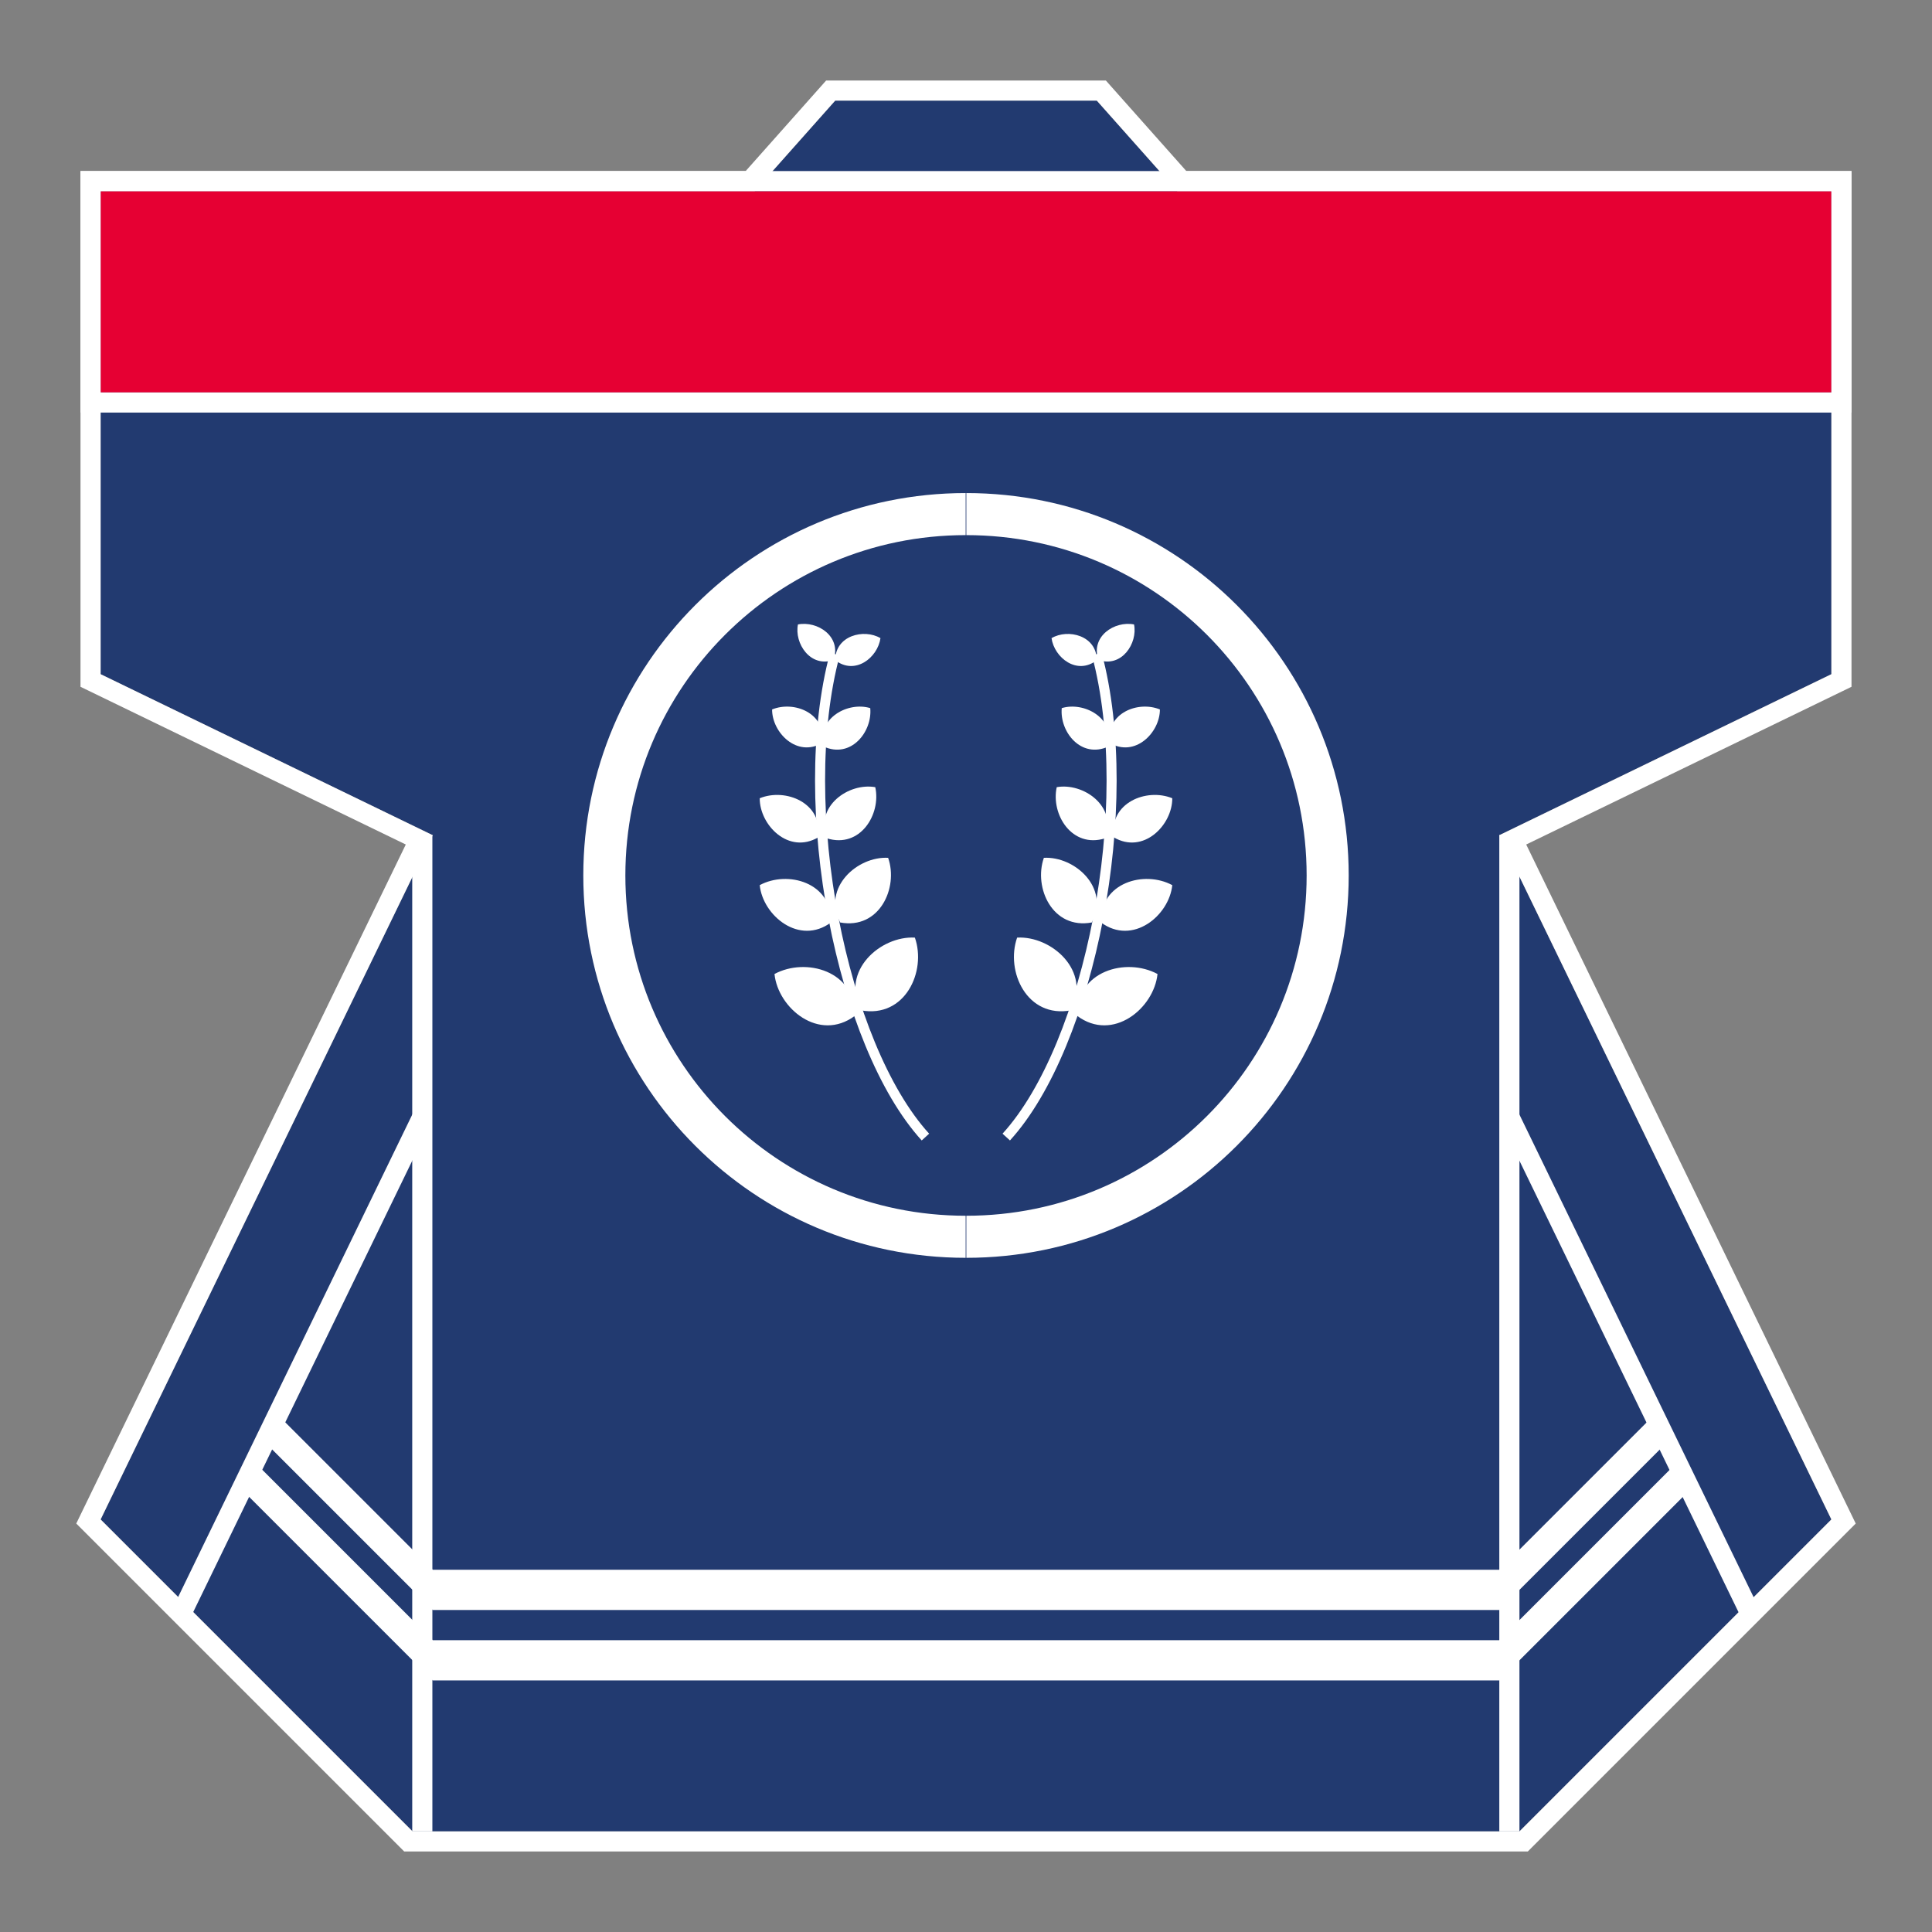
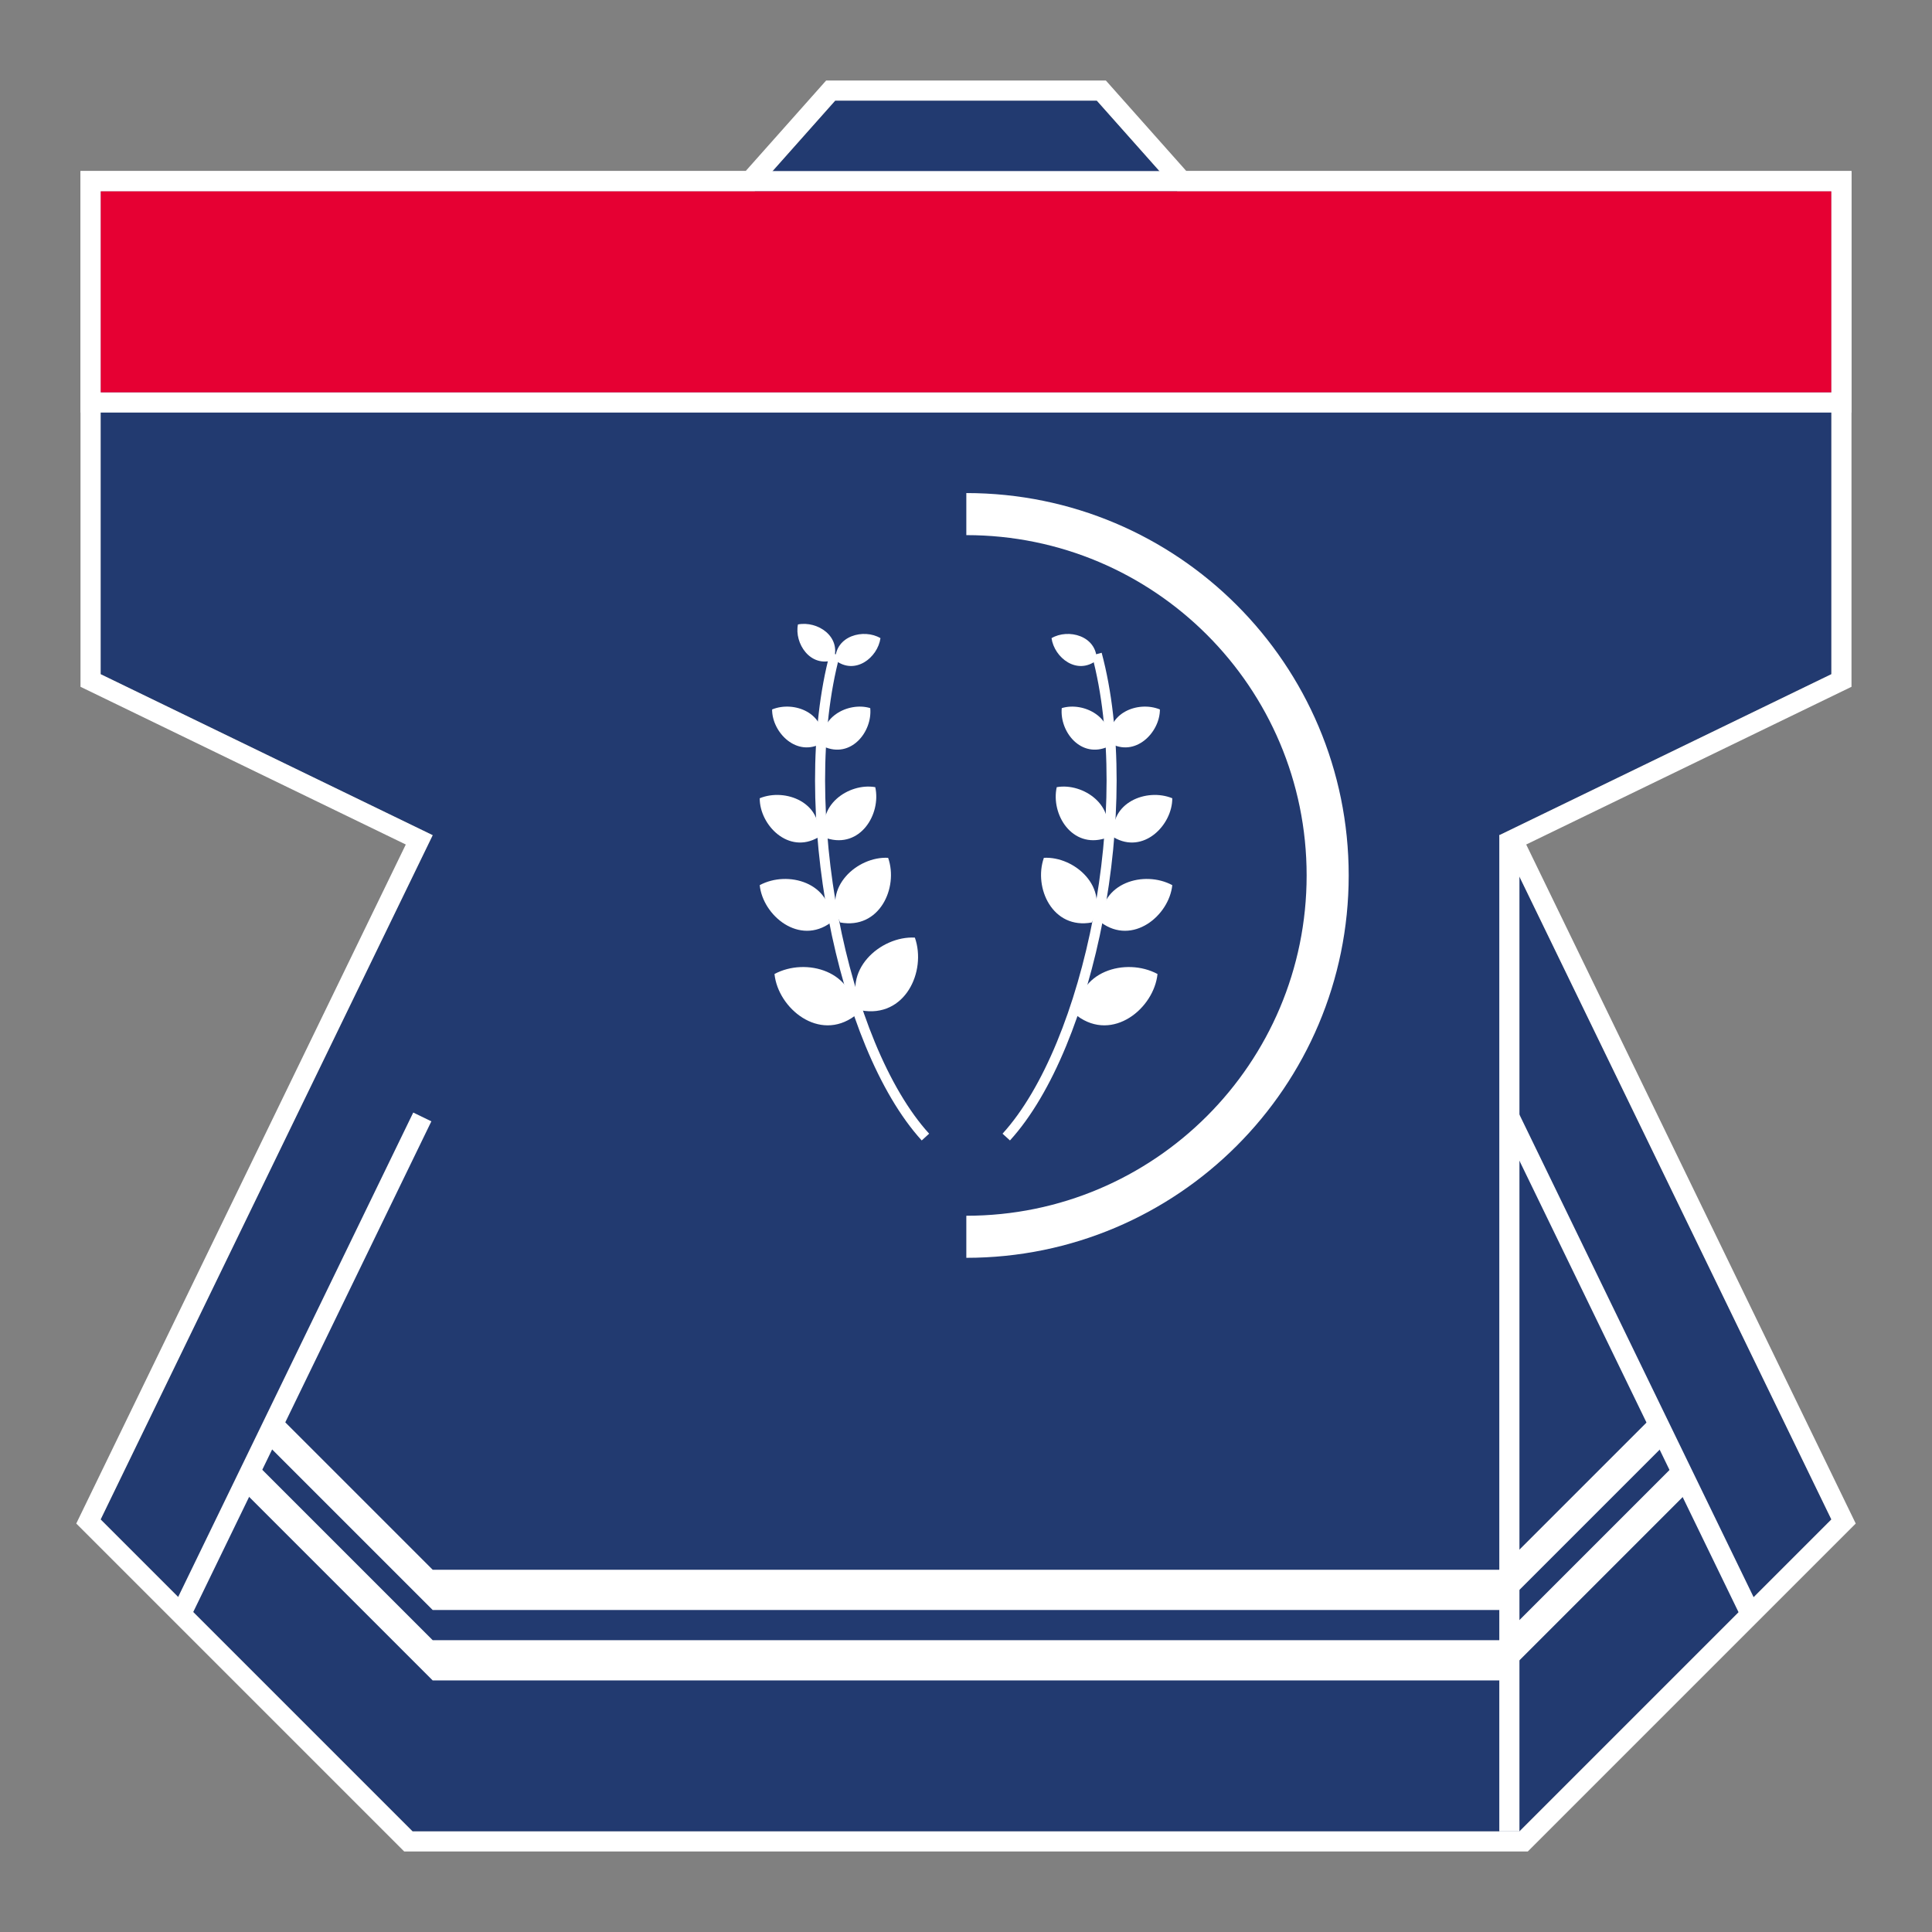
<svg xmlns="http://www.w3.org/2000/svg" xmlns:ns1="http://www.serif.com/" width="100%" height="100%" viewBox="0 0 400 400" version="1.1" xml:space="preserve" style="fill-rule:evenodd;clip-rule:evenodd;stroke-miterlimit:1.5;">
  <rect x="0" y="0" width="400" height="400" fill="#808080" stroke="none" />
  <g id="塗り枠">
    <path d="M20.833,39.583l135.417,0l16.667,-18.75l54.166,0l16.667,18.75l135.417,0l-0,100l-68.75,33.334l68.75,141.666l-64.584,64.584l-229.166,-0l-64.584,-64.584l68.75,-141.666l-68.75,-33.334l0,-100Z" style="fill:#223a70;" />
    <path d="M20.833,35.417c0,-0 133.546,-0 133.546,-0l16.667,-18.75l57.908,-0l16.667,18.75l137.712,-0l0,106.777c0,-0 -67.348,32.653 -67.348,32.653l68.225,140.585l-67.901,67.901l-232.618,0l-67.901,-67.901l68.225,-140.585l-67.348,-32.653l-0,-106.777l4.166,-0Zm0,4.166l0,100l68.75,33.334l-68.75,141.666l64.584,64.584l229.166,-0l64.584,-64.584l-68.75,-141.666l68.75,-33.334l-0,-100l-135.417,0l-16.667,-18.75l-54.166,0l-16.667,18.75l-135.417,0Z" style="fill:#fff;" />
    <rect x="20.833" y="39.583" width="358.333" height="41.667" style="fill:#e60033;" />
    <path d="M383.333,35.417l0,50l-366.666,-0l-0,-50l366.666,-0Zm-362.5,4.166l0,41.667l358.334,0l-0,-41.667l-358.334,0Z" style="fill:#fff;" />
  </g>
  <g id="飾り">
    <g id="飾りシンメトリー">
      <path d="M200,347.917l0,-8.334l110.417,0l35.416,-35.416l4.167,4.166l-39.583,39.584l-110.417,-0Z" style="fill:#fff;" />
      <path d="M200,333.333l0,-8.333l110.417,0l31.25,-31.25l2.083,6.25l-33.333,33.333l-110.417,0Z" style="fill:#fff;" />
      <path d="M200.067,260.417l-0,-8.709c38.913,0 70.458,-31.545 70.458,-70.458c0,-38.913 -31.545,-70.458 -70.458,-70.458l-0,-8.709c43.722,0 79.167,35.444 79.167,79.167c-0,43.723 -35.445,79.167 -79.167,79.167Z" style="fill:#fff;" />
      <path d="M223.028,210.332c7.394,5.483 15.899,-1.586 16.622,-8.675c-6.51,-3.51 -16.872,-0.62 -16.622,8.675Z" style="fill:#fff;" />
-       <path d="M221.757,209.179c4.257,-8.162 -4.057,-15.454 -11.172,-15.058c-2.446,6.981 2.032,16.761 11.172,15.058Z" style="fill:#fff;" />
      <path d="M227.933,190.971c6.573,4.874 14.133,-1.41 14.775,-7.711c-5.787,-3.12 -14.997,-0.551 -14.775,7.711Z" style="fill:#fff;" />
      <path d="M226.053,190.987c3.783,-7.255 -3.607,-13.737 -9.931,-13.384c-2.175,6.204 1.806,14.898 9.931,13.384Z" style="fill:#fff;" />
      <path d="M230.568,173.349c6.171,3.631 12.166,-2.538 12.14,-8.08c-5.325,-2.177 -13.099,0.913 -12.14,8.08Z" style="fill:#fff;" />
      <path d="M228.814,173.561c2.527,-6.699 -4.572,-11.556 -10.029,-10.587c-1.239,5.617 3.13,12.753 10.029,10.587Z" style="fill:#fff;" />
      <path d="M229.739,153.809c5.29,3.112 10.428,-2.175 10.406,-6.925c-4.564,-1.867 -11.228,0.782 -10.406,6.925Z" style="fill:#fff;" />
      <path d="M229.465,154.566c1.449,-5.964 -5.099,-9.353 -9.64,-7.958c-0.466,4.909 3.997,10.522 9.64,7.958Z" style="fill:#fff;" />
-       <path d="M227.415,136.638c4.83,1.682 8.168,-3.477 7.376,-7.355c-4.034,-0.782 -9.049,2.468 -7.376,7.355Z" style="fill:#fff;" />
      <path d="M227.072,136.686c0.009,-5.114 -5.957,-6.581 -9.364,-4.564c0.581,4.068 5.293,7.744 9.364,4.564Z" style="fill:#fff;" />
    </g>
    <g id="飾りシンメトリー1" ns1:id="飾りシンメトリー">
      <path d="M200,347.917l0,-8.334l-110.417,0l-35.416,-35.416l-4.167,4.166l39.583,39.584l110.417,-0Z" style="fill:#fff;" />
      <path d="M200,333.333l-0,-8.333l-110.417,0l-31.25,-31.25l-2.083,6.25l33.333,33.333l110.417,0Z" style="fill:#fff;" />
-       <path d="M199.933,260.417l0,-8.709c-38.913,0 -70.458,-31.545 -70.458,-70.458c-0,-38.913 31.545,-70.458 70.458,-70.458l0,-8.709c-43.722,0 -79.167,35.444 -79.167,79.167c0,43.723 35.445,79.167 79.167,79.167Z" style="fill:#fff;" />
      <path d="M176.972,210.332c-7.394,5.483 -15.899,-1.586 -16.622,-8.675c6.51,-3.51 16.872,-0.62 16.622,8.675Z" style="fill:#fff;" />
      <path d="M178.243,209.179c-4.257,-8.162 4.057,-15.454 11.172,-15.058c2.446,6.981 -2.032,16.761 -11.172,15.058Z" style="fill:#fff;" />
      <path d="M172.067,190.971c-6.573,4.874 -14.133,-1.41 -14.775,-7.711c5.787,-3.12 14.997,-0.551 14.775,7.711Z" style="fill:#fff;" />
      <path d="M173.947,190.987c-3.783,-7.255 3.607,-13.737 9.931,-13.384c2.175,6.204 -1.806,14.898 -9.931,13.384Z" style="fill:#fff;" />
      <path d="M169.432,173.349c-6.171,3.631 -12.166,-2.538 -12.14,-8.08c5.325,-2.177 13.099,0.913 12.14,8.08Z" style="fill:#fff;" />
      <path d="M171.186,173.561c-2.527,-6.699 4.572,-11.556 10.029,-10.587c1.239,5.617 -3.13,12.753 -10.029,10.587Z" style="fill:#fff;" />
      <path d="M170.261,153.809c-5.29,3.112 -10.428,-2.175 -10.406,-6.925c4.564,-1.867 11.228,0.782 10.406,6.925Z" style="fill:#fff;" />
      <path d="M170.535,154.566c-1.449,-5.964 5.099,-9.353 9.64,-7.958c0.466,4.909 -3.997,10.522 -9.64,7.958Z" style="fill:#fff;" />
      <path d="M172.585,136.638c-4.83,1.682 -8.168,-3.477 -7.376,-7.355c4.034,-0.782 9.049,2.468 7.376,7.355Z" style="fill:#fff;" />
      <path d="M172.928,136.686c-0.009,-5.114 5.957,-6.581 9.364,-4.564c-0.581,4.068 -5.293,7.744 -9.364,4.564Z" style="fill:#fff;" />
    </g>
  </g>
  <g id="飾り線">
    <g id="飾り線シンメトリー">
      <path d="M312.5,231.25l50,103.03" style="fill:none;stroke:#fff;stroke-width:4.17px;" />
      <path d="M312.5,172.917l0,206.25" style="fill:none;stroke:#fff;stroke-width:4.17px;" />
      <path d="M208.333,235.417c17.333,-19.026 27.18,-68.541 18.75,-100" style="fill:none;stroke:#fff;stroke-width:2.08px;" />
    </g>
    <g id="飾り線シンメトリー1" ns1:id="飾り線シンメトリー">
      <path d="M87.433,231.25l-50,103.03" style="fill:none;stroke:#fff;stroke-width:4.17px;" />
-       <path d="M87.433,172.917l0,206.25" style="fill:none;stroke:#fff;stroke-width:4.17px;" />
      <path d="M191.6,235.417c-17.332,-19.026 -27.18,-68.541 -18.75,-100" style="fill:none;stroke:#fff;stroke-width:2.08px;" />
    </g>
  </g>
</svg>